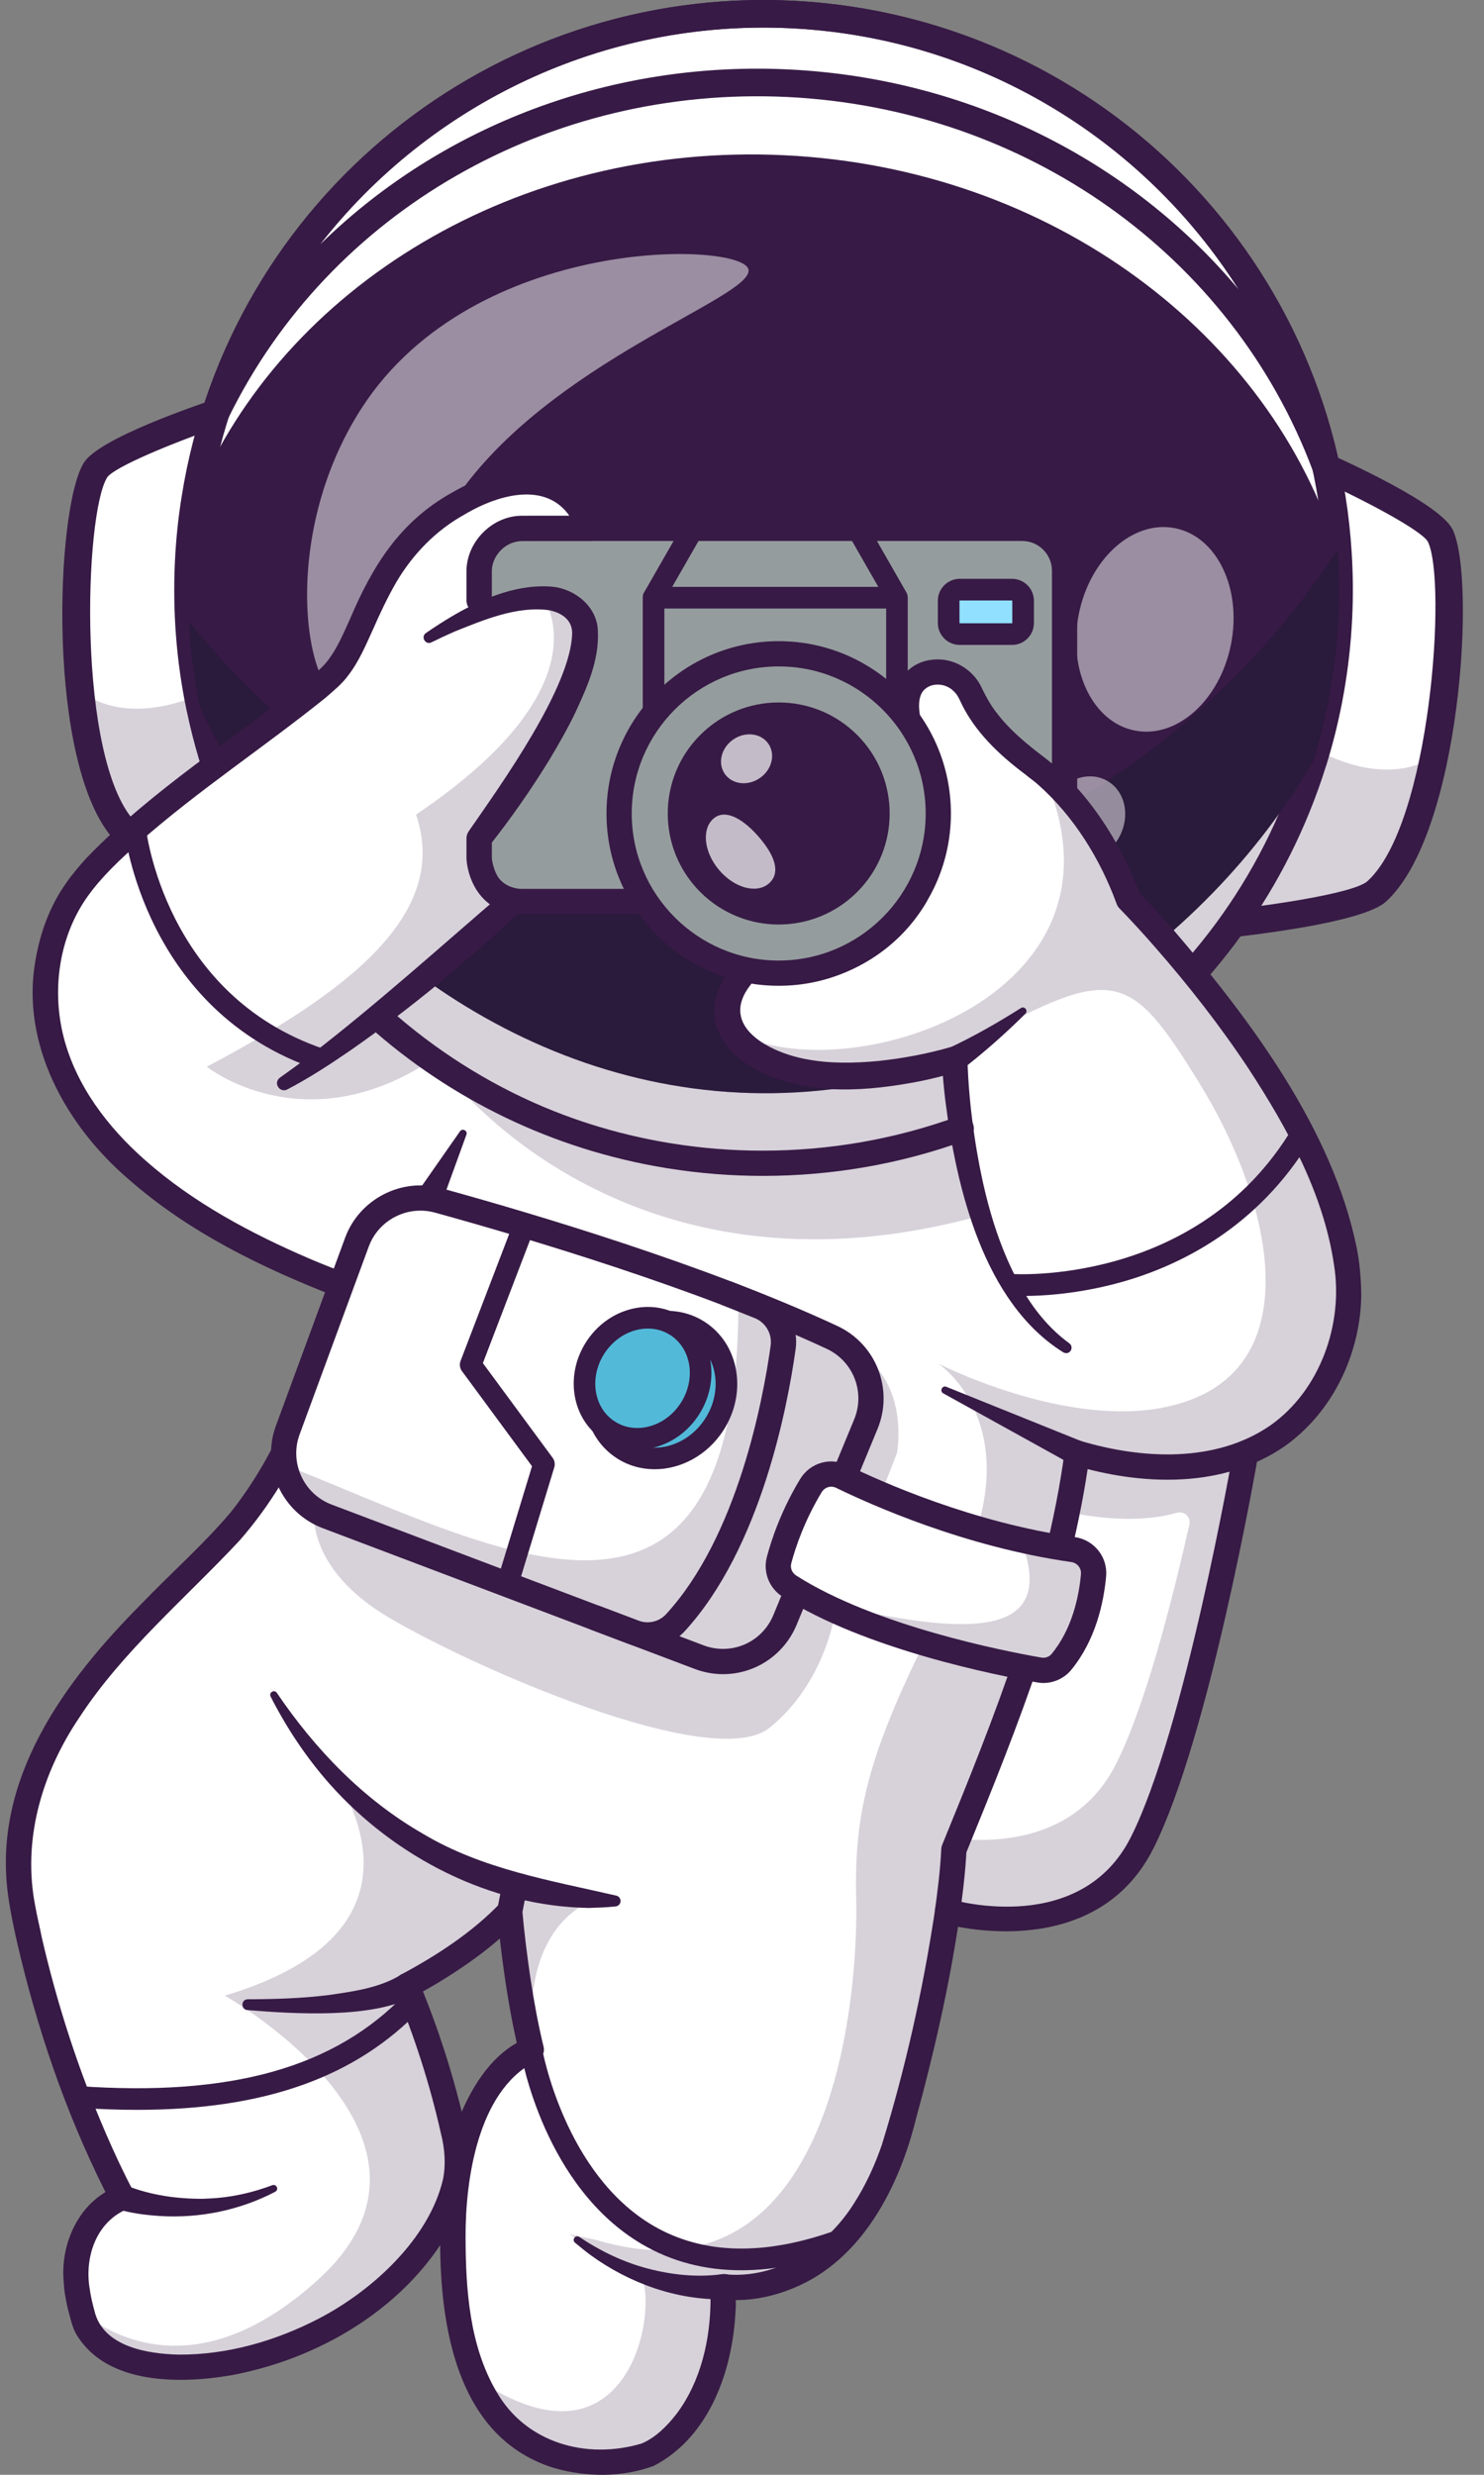
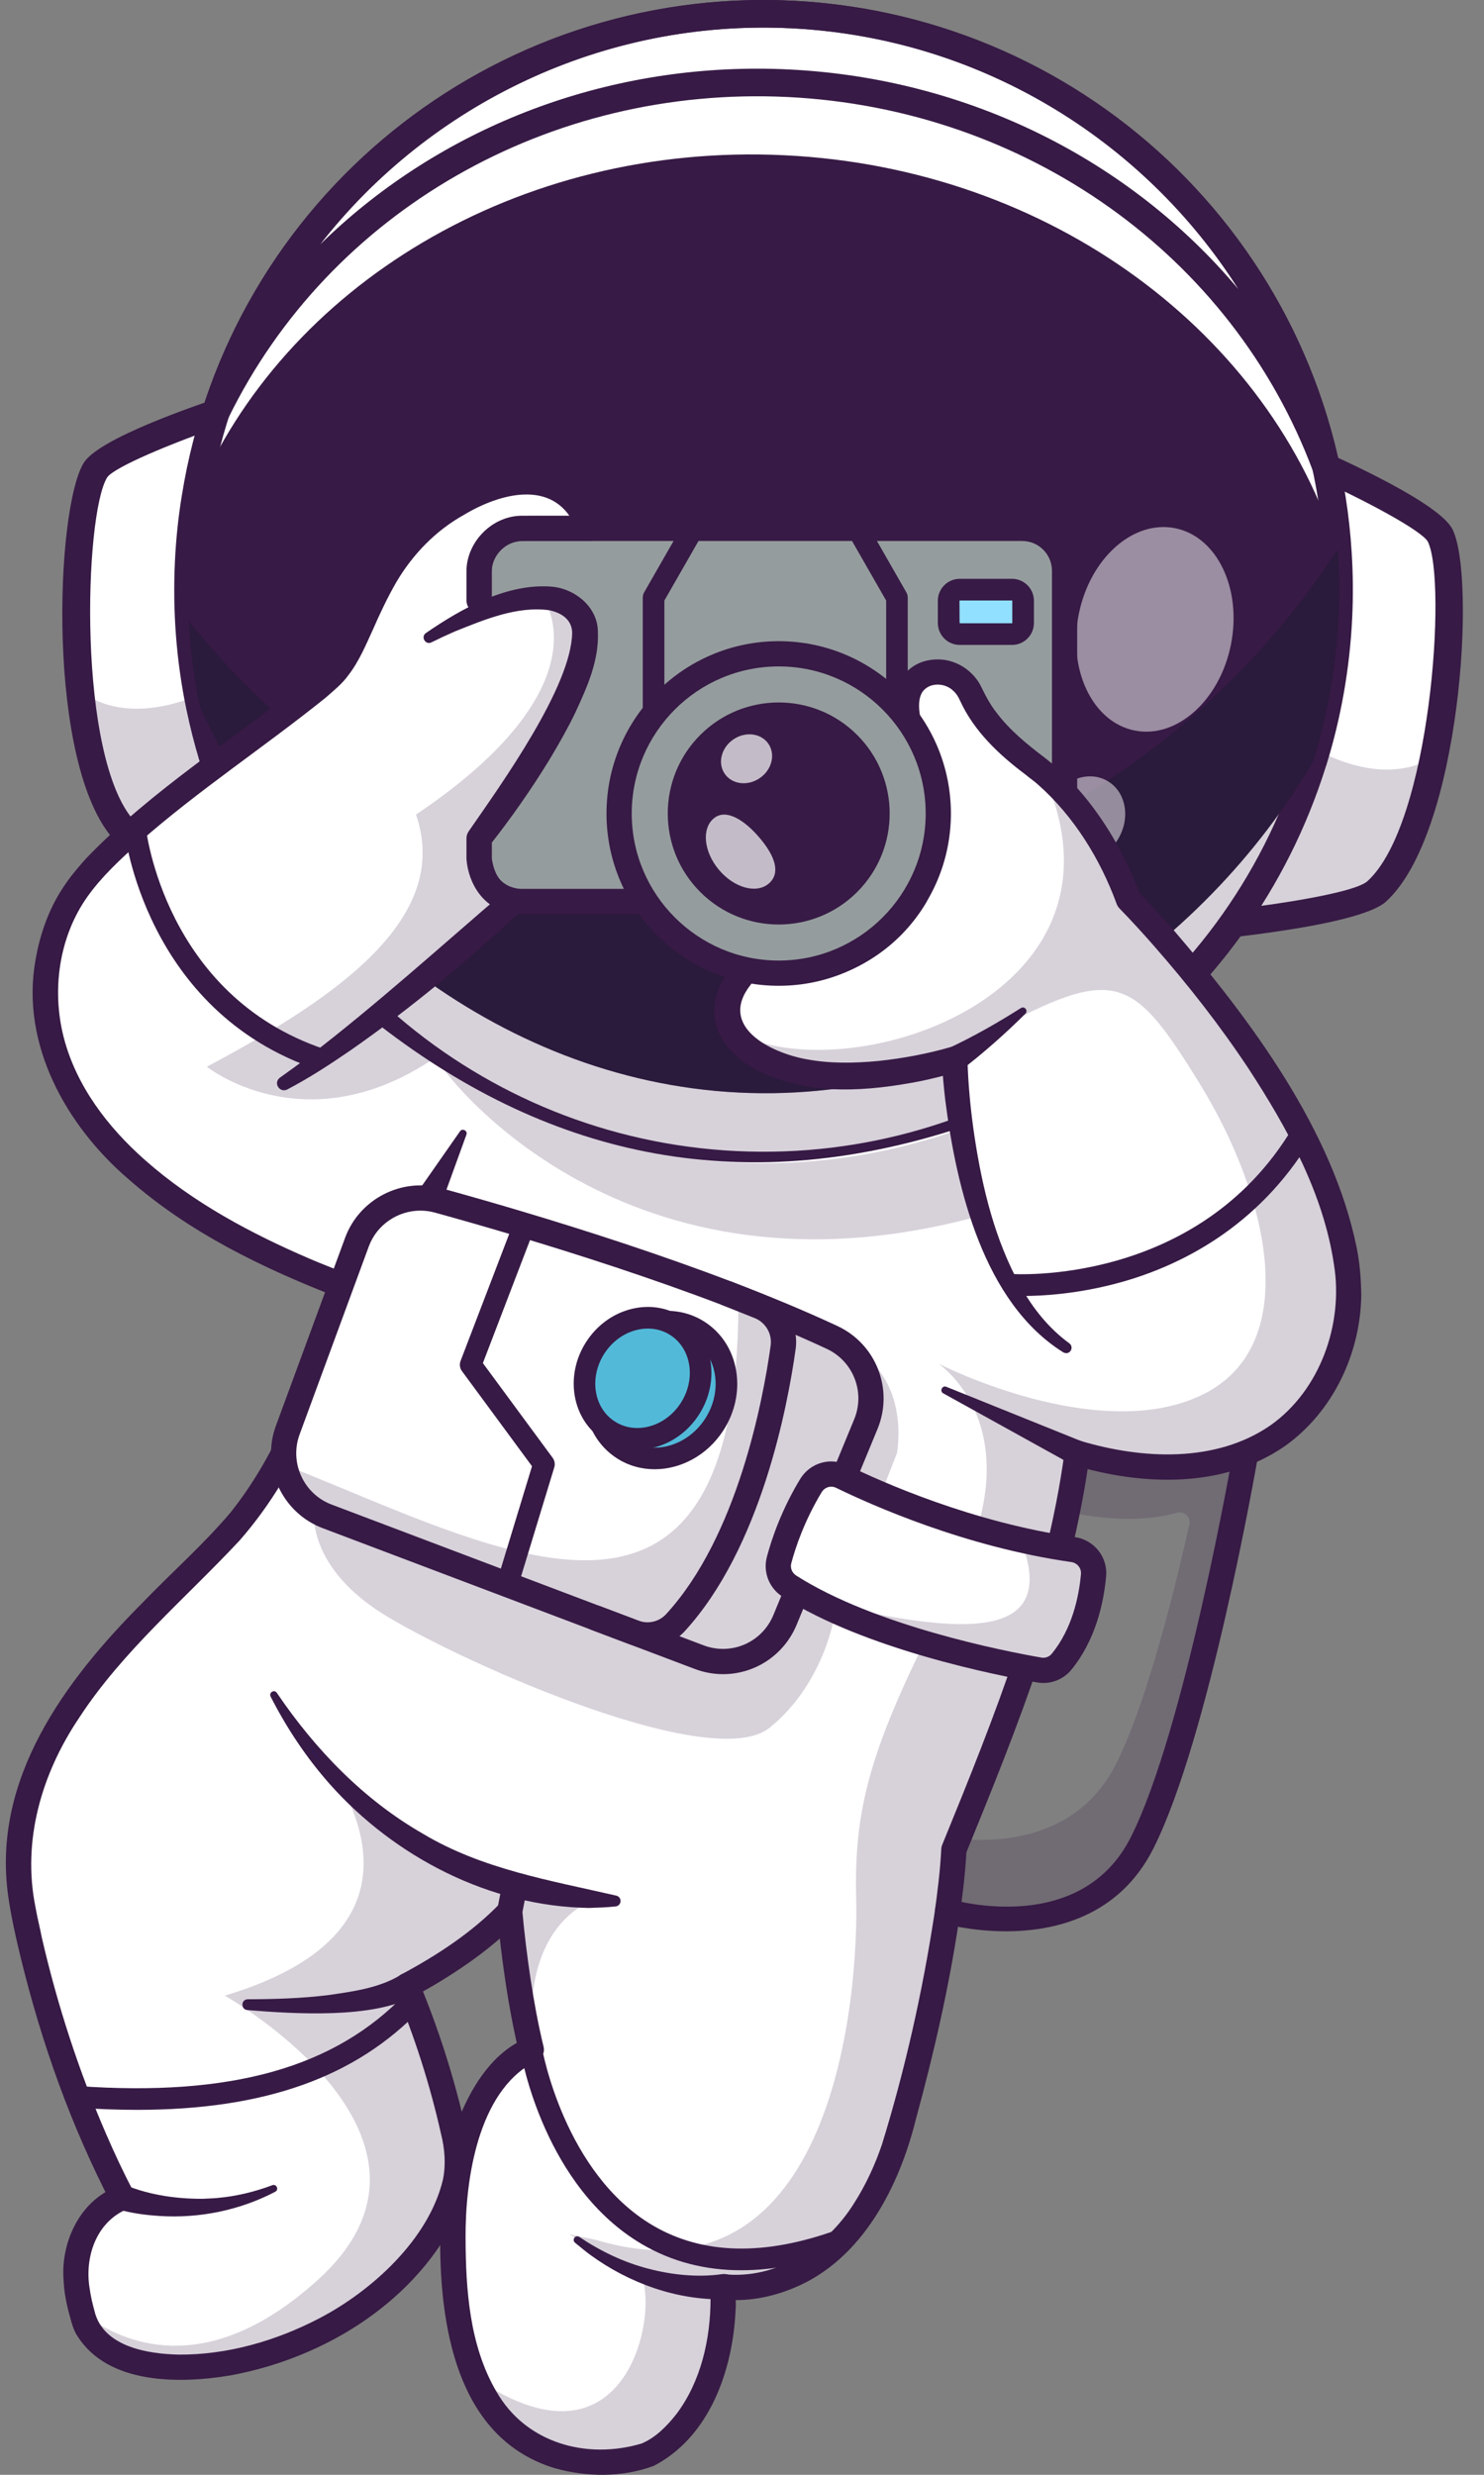
<svg xmlns="http://www.w3.org/2000/svg" width="36" height="60" viewBox="0 0 36 60" fill="none">
  <rect x="0" y="0" width="36" height="60" fill="#808080" stroke="none" />
-   <path d="M22.985 46.344C22.985 46.344 26.364 47.334 27.704 44.683C29.044 42.032 30.22 35.229 30.22 35.229L24.82 33.545L21.759 44.238" fill="white" />
  <path d="M31.703 11.126C31.703 11.126 34.655 12.413 34.937 12.985C35.46 14.045 35.059 20.107 33.397 21.612C32.746 22.201 28.157 22.558 28.157 22.558L31.703 11.126H31.703Z" fill="white" />
  <g opacity="0.2">
    <path d="M28.157 22.558C28.157 22.558 32.746 22.201 33.396 21.611C34.045 21.024 34.502 19.741 34.786 18.334C34.733 18.377 33.055 19.689 29.979 16.706C29.977 16.705 29.975 16.703 29.974 16.701L28.157 22.558Z" fill="#371A45" />
  </g>
  <path d="M8.135 21.584C8.135 21.584 3.603 20.783 3.012 20.133C2.423 19.486 2.093 18.165 1.947 16.736L1.946 16.735C1.718 14.505 1.936 12.01 2.316 11.397C2.652 10.856 5.715 9.861 5.715 9.861L6.895 15.578L8.135 21.584V21.584Z" fill="white" />
  <g opacity="0.2">
    <path d="M8.135 21.584C8.135 21.584 3.602 20.783 3.012 20.133C2.423 19.486 2.093 18.165 1.947 16.736C1.995 16.784 3.538 18.253 6.889 15.583C6.891 15.581 6.894 15.58 6.895 15.578L8.135 21.584L8.135 21.584Z" fill="#371A45" />
  </g>
  <path d="M27.692 22.93L31.495 10.671L31.837 10.82C32.759 11.222 34.934 12.222 35.238 12.837C35.817 14.012 35.434 20.218 33.621 21.86C32.921 22.493 28.968 22.83 28.183 22.891L27.692 22.929V22.93ZM31.911 11.585L28.623 22.183C30.687 21.999 32.844 21.661 33.172 21.364C34.707 19.975 35.106 14.082 34.638 13.133C34.495 12.872 33.175 12.157 31.911 11.585H31.911Z" fill="#371A45" />
  <path d="M8.563 21.998L8.077 21.913C7.302 21.776 3.4 21.057 2.765 20.358C1.119 18.548 1.341 12.335 2.032 11.221C2.394 10.638 4.656 9.854 5.612 9.543L5.968 9.428L8.563 21.998H8.563ZM5.464 10.298C4.151 10.745 2.768 11.328 2.6 11.574C2.042 12.473 1.867 18.377 3.26 19.908C3.558 20.236 5.671 20.782 7.708 21.165L5.464 10.298Z" fill="#371A45" />
  <path d="M18.356 16.825L18.354 16.876L18.322 16.849L18.356 16.825Z" fill="#D8D8D8" />
  <path d="M18.323 16.849L18.288 16.873L18.291 16.821L18.323 16.849Z" fill="#D8D8D8" />
  <path d="M18.523 28.258C26.234 28.258 32.485 22.007 32.485 14.296C32.485 6.585 26.234 0.335 18.523 0.335C10.812 0.335 4.561 6.585 4.561 14.296C4.561 22.007 10.812 28.258 18.523 28.258Z" fill="white" />
  <g opacity="0.2">
    <path d="M32.469 14.975C32.094 22.676 25.547 28.616 17.845 28.241C10.143 27.866 4.203 21.319 4.578 13.618C4.617 12.804 4.725 12.01 4.897 11.243C5.71 17.863 11.189 23.135 18.077 23.47C24.966 23.805 30.93 19.09 32.381 12.58C32.477 13.361 32.508 14.162 32.468 14.975H32.469Z" fill="#371A45" />
  </g>
  <path d="M18.539 28.533C18.304 28.533 18.068 28.527 17.831 28.515C14.033 28.33 10.535 26.678 7.98 23.861C5.425 21.045 4.119 17.402 4.304 13.604C4.489 9.806 6.142 6.308 8.958 3.753C11.774 1.198 15.418 -0.108 19.215 0.077C23.013 0.262 26.512 1.915 29.067 4.731C31.622 7.547 32.927 11.19 32.742 14.988C32.558 18.786 30.905 22.285 28.088 24.84C25.448 27.236 22.08 28.533 18.54 28.533L18.539 28.533ZM18.507 0.609C15.103 0.609 11.866 1.855 9.326 4.159C6.619 6.616 5.029 9.979 4.852 13.631C4.674 17.283 5.929 20.785 8.386 23.493C10.842 26.201 14.206 27.79 17.858 27.967C18.085 27.978 18.313 27.984 18.539 27.984C21.943 27.984 25.181 26.737 27.72 24.433C30.428 21.977 32.017 18.613 32.194 14.961C32.372 11.31 31.117 7.807 28.66 5.099C26.204 2.392 22.84 0.803 19.188 0.625C18.961 0.614 18.734 0.608 18.508 0.608L18.507 0.609Z" fill="#371A45" />
  <path d="M18.539 28.533C18.304 28.533 18.068 28.527 17.831 28.515C14.033 28.33 10.535 26.678 7.98 23.861C5.425 21.045 4.119 17.402 4.304 13.604C4.489 9.806 6.142 6.308 8.958 3.753C11.774 1.198 15.418 -0.108 19.215 0.077C23.013 0.262 26.512 1.915 29.067 4.731C31.622 7.547 32.927 11.19 32.742 14.988C32.558 18.786 30.905 22.285 28.088 24.84C25.448 27.236 22.08 28.533 18.54 28.533L18.539 28.533ZM18.507 0.609C15.103 0.609 11.866 1.855 9.326 4.159C6.619 6.616 5.029 9.979 4.852 13.631C4.674 17.283 5.929 20.785 8.386 23.493C10.842 26.201 14.206 27.79 17.858 27.967C18.085 27.978 18.313 27.984 18.539 27.984C21.943 27.984 25.181 26.737 27.72 24.433C30.428 21.977 32.017 18.613 32.194 14.961C32.372 11.31 31.117 7.807 28.66 5.099C26.204 2.392 22.84 0.803 19.188 0.625C18.961 0.614 18.734 0.608 18.508 0.608L18.507 0.609Z" fill="#371A45" />
-   <path d="M18.539 28.533C18.304 28.533 18.068 28.527 17.831 28.515C14.033 28.33 10.535 26.678 7.98 23.861C5.425 21.045 4.119 17.402 4.304 13.604C4.489 9.806 6.142 6.308 8.958 3.753C11.774 1.198 15.418 -0.108 19.215 0.077C23.013 0.262 26.512 1.915 29.067 4.731C31.622 7.547 32.927 11.19 32.742 14.988C32.558 18.786 30.905 22.285 28.088 24.84C25.448 27.236 22.08 28.533 18.54 28.533L18.539 28.533ZM18.507 0.609C15.103 0.609 11.866 1.855 9.326 4.159C6.619 6.616 5.029 9.979 4.852 13.631C4.674 17.283 5.929 20.785 8.386 23.493C10.842 26.201 14.206 27.79 17.858 27.967C18.085 27.978 18.313 27.984 18.539 27.984C21.943 27.984 25.181 26.737 27.72 24.433C30.428 21.977 32.017 18.613 32.194 14.961C32.372 11.31 31.117 7.807 28.66 5.099C26.204 2.392 22.84 0.803 19.188 0.625C18.961 0.614 18.734 0.608 18.508 0.608L18.507 0.609Z" fill="#371A45" />
  <path d="M18.529 28.592C18.296 28.592 18.063 28.586 17.828 28.575C11.322 28.259 5.856 23.593 4.528 17.227C4.526 17.22 4.524 17.212 4.522 17.203C4.278 16.029 4.185 14.817 4.244 13.601C4.27 13.063 4.326 12.526 4.412 12.007C5.567 4.818 11.933 -0.337 19.217 0.017C26.504 0.372 32.34 6.122 32.79 13.392C32.824 13.919 32.828 14.457 32.802 14.991C32.743 16.205 32.532 17.402 32.176 18.549C32.173 18.557 32.171 18.565 32.167 18.573C30.297 24.555 24.753 28.592 18.53 28.592L18.529 28.592ZM5.179 17.069C6.436 23.148 11.651 27.605 17.86 27.907C24.07 28.21 29.693 24.28 31.536 18.351C31.538 18.343 31.541 18.336 31.544 18.328C31.879 17.242 32.078 16.108 32.134 14.958C32.158 14.45 32.155 13.937 32.123 13.434C31.693 6.504 26.131 1.023 19.185 0.685C12.242 0.348 6.174 5.261 5.072 12.114C4.991 12.609 4.937 13.12 4.912 13.634C4.856 14.785 4.944 15.933 5.173 17.045C5.175 17.053 5.177 17.061 5.179 17.069Z" fill="#371A45" />
  <path d="M32.16 11.628C32.024 11.628 31.897 11.545 31.847 11.411C29.893 6.189 24.891 2.634 19.104 2.352C13.32 2.071 7.998 5.121 5.545 10.124C5.467 10.281 5.281 10.352 5.119 10.287C4.956 10.221 4.872 10.041 4.926 9.874C6.91 3.757 12.786 -0.296 19.218 0.017C25.653 0.33 31.11 4.938 32.487 11.222C32.525 11.393 32.423 11.565 32.255 11.615C32.223 11.624 32.191 11.628 32.16 11.628ZM18.368 1.665C18.623 1.665 18.879 1.671 19.137 1.684C23.488 1.896 27.415 3.879 30.041 7.01C27.716 3.345 23.704 0.905 19.185 0.685C14.669 0.465 10.439 2.504 7.769 5.924C10.514 3.234 14.307 1.665 18.367 1.665L18.368 1.665Z" fill="#371A45" />
  <path d="M32.467 14.975C32.409 16.182 32.199 17.347 31.856 18.45C31.856 18.45 31.855 18.45 31.855 18.451C29.209 23.007 23.875 26.778 17.929 26.489C11.983 26.2 7.043 21.928 4.851 17.137C4.851 17.136 4.85 17.136 4.85 17.136C4.615 16.005 4.519 14.825 4.578 13.618C4.603 13.091 4.658 12.57 4.742 12.061C6.876 6.947 12.551 3.448 19.035 3.764C25.52 4.079 30.83 8.115 32.456 13.413C32.489 13.927 32.493 14.449 32.467 14.975Z" fill="#371A45" />
  <g opacity="0.35">
    <path d="M32.468 14.975C32.409 16.183 32.199 17.348 31.857 18.45C31.857 18.45 31.856 18.45 31.856 18.451C29.209 23.007 23.876 26.779 17.93 26.489C11.984 26.2 7.043 21.929 4.852 17.137C4.852 17.136 4.85 17.136 4.85 17.136C4.711 16.462 4.62 15.772 4.582 15.068C7.537 18.732 11.959 21.509 17.021 21.755C23.469 22.069 29.286 18.195 32.435 13.345C32.443 13.368 32.451 13.39 32.457 13.414C32.49 13.928 32.494 14.449 32.468 14.975L32.468 14.975Z" fill="#111A28" />
  </g>
  <g opacity="0.5">
-     <path d="M8.379 16.983C7.403 16.935 6.75 13.018 8.777 9.888C11.518 5.656 18.037 5.853 18.158 6.537C18.279 7.22 13.321 8.758 11.054 12.092C9.381 14.551 9.355 17.03 8.379 16.983H8.379Z" fill="white" />
-   </g>
+     </g>
  <g opacity="0.5">
    <path d="M29.861 15.628C30.132 14.274 29.526 13.01 28.507 12.806C27.488 12.601 26.442 13.534 26.17 14.889C25.899 16.243 26.505 17.507 27.524 17.711C28.543 17.916 29.59 16.983 29.861 15.628Z" fill="white" />
  </g>
  <g opacity="0.5">
    <path d="M27.131 20.33C27.43 19.82 27.312 19.195 26.868 18.936C26.424 18.675 25.822 18.878 25.523 19.389C25.224 19.899 25.342 20.523 25.786 20.783C26.23 21.044 26.832 20.841 27.131 20.33Z" fill="white" />
  </g>
  <g opacity="0.2">
    <path d="M30.22 35.229C30.22 35.229 29.044 42.031 27.704 44.683C26.364 47.334 22.985 46.344 22.985 46.344L21.759 44.238L21.919 43.678L22.355 44.426C22.355 44.426 25.734 45.417 27.074 42.766C27.753 41.422 28.39 39.011 28.853 36.96C28.893 36.783 28.73 36.626 28.555 36.675C27.331 37.023 25.89 36.649 25.89 36.649L26.131 35.841L26.262 35.36C26.262 35.36 28.291 35.552 29.14 35.643C29.192 35.394 29.24 35.157 29.283 34.937L30.22 35.229L30.22 35.229Z" fill="#371A45" />
  </g>
  <path d="M24.798 12.81H12.649C12.082 12.81 11.622 13.27 11.622 13.837V20.829C11.622 21.397 12.082 21.856 12.649 21.856H24.798C25.365 21.856 25.825 21.397 25.825 20.829V13.837C25.825 13.27 25.365 12.81 24.798 12.81Z" fill="#959C9E" />
  <path d="M24.798 22.163H12.649C11.914 22.163 11.316 21.565 11.316 20.83V13.837C11.316 13.102 11.914 12.505 12.649 12.505H24.798C25.533 12.505 26.131 13.102 26.131 13.837V20.83C26.131 21.565 25.533 22.163 24.798 22.163ZM12.649 13.116C12.251 13.116 11.928 13.44 11.928 13.837V20.829C11.928 21.227 12.251 21.55 12.649 21.55H24.798C25.195 21.55 25.519 21.227 25.519 20.829V13.837C25.519 13.44 25.195 13.116 24.798 13.116H12.649Z" fill="#371A45" />
  <path d="M32.511 32.68C31.069 36.934 26.131 35.229 26.131 35.229C25.791 38.03 24.594 41.359 23.14 44.843C23.14 44.843 23.071 47.203 21.848 51.574C20.624 55.944 17.543 55.441 17.543 55.441C17.631 58.151 16.232 59.353 15.62 59.549C15.26 59.665 12.656 60.273 11.521 57.641C11.364 57.275 11.233 56.846 11.143 56.344C11.095 56.079 11.056 55.793 11.031 55.485C10.762 52.197 11.624 50.738 12.262 50.119C12.608 49.784 12.889 49.695 12.889 49.695C12.859 49.573 12.83 49.45 12.803 49.325C12.494 47.902 12.364 46.345 12.364 46.345C11.418 47.364 9.873 48.143 9.873 48.143C10.384 49.369 10.767 50.599 11.033 51.834C11.157 52.413 11.09 53.018 10.834 53.552C8.937 57.511 2.72 58.423 2.029 56.228C2.024 56.213 2.019 56.199 2.015 56.184C1.307 53.86 2.968 53.278 2.968 53.278C2.968 53.278 1.352 50.35 0.565 46.33C-0.222 42.309 3.231 39.585 5.416 37.334C7.601 35.084 8.275 31.157 8.275 31.157C-0.055 27.984 0.638 23.474 1.774 21.697C2.91 19.919 7.31 17.209 8.125 16.291C8.941 15.373 9.028 13.219 11.403 12.053C13.778 10.887 14.302 12.81 14.302 12.81H12.685C12.098 12.81 11.622 13.287 11.622 13.874V14.558L11.418 17.97L9.465 22.891L9.921 23.594L9.045 24.731C13.181 27.997 17.872 29.118 23.315 27.336C23.174 26.372 23.159 25.68 23.159 25.68C23.159 25.68 20.297 26.598 18.548 25.68C16.8 24.763 18.11 23.515 18.11 23.515C19.965 23.734 21.33 23.138 22.203 21.728L22.028 17.455C22.028 17.455 21.796 16.612 22.441 16.351C22.878 16.174 23.37 16.407 23.558 16.84C23.733 17.245 24.136 17.858 25.06 18.535C25.137 18.592 25.212 18.651 25.285 18.711C26.761 19.927 27.376 21.813 27.376 21.813C27.376 21.813 33.953 28.427 32.511 32.679V32.68Z" fill="white" />
  <g opacity="0.2">
    <path d="M23.79 29.472C15.083 31.875 10.791 25.959 10.791 25.959L10.875 25.966C12.449 26.982 14.243 27.692 16.173 28.011C16.185 28.014 16.197 28.016 16.209 28.017C16.234 28.022 16.261 28.026 16.286 28.029C17.008 28.144 17.749 28.203 18.503 28.203C20.196 28.203 21.818 27.906 23.319 27.361C23.413 27.99 23.559 28.732 23.79 29.472H23.79Z" fill="#371A45" />
  </g>
  <g opacity="0.2">
    <path d="M7.621 36.602C7.621 36.602 7.398 38.002 9.408 39.201C11.418 40.401 17.303 42.994 18.672 41.886C20.042 40.779 20.268 39.054 20.268 39.054L21.759 35.229C21.759 35.229 22.141 33.261 20.439 32.572C18.738 31.883 10.474 34.465 10.474 34.465" fill="#371A45" />
  </g>
  <g opacity="0.2">
    <path d="M32.511 32.68C31.069 36.933 26.131 35.229 26.131 35.229C25.791 38.03 24.594 41.359 23.14 44.843C23.14 44.843 23.071 47.203 21.848 51.574C20.624 55.944 17.543 55.441 17.543 55.441C17.631 58.151 16.232 59.352 15.62 59.549C15.26 59.665 12.656 60.273 11.521 57.641C15.529 60.401 16.105 55.315 15.409 54.997C14.713 54.679 13.807 54.167 13.807 54.167L14.457 54.305C20.264 56.031 20.828 48.325 20.77 46.024C20.712 43.722 21.149 42.207 23.14 38.416C25.087 34.709 22.864 33.129 22.766 33.062C22.89 33.124 26.61 34.992 29.102 33.846C31.637 32.68 30.792 29.009 29.102 26.271C27.413 23.532 27.034 23.386 23.683 25.222C20.333 27.057 17.965 25.094 17.965 25.094C20.796 26.416 27.764 24.054 25.285 18.711C26.761 19.928 27.376 21.813 27.376 21.813C27.376 21.813 33.953 28.427 32.511 32.68V32.68Z" fill="#371A45" />
  </g>
-   <path d="M18.503 28.509C17.741 28.509 16.981 28.449 16.245 28.332C16.216 28.329 16.186 28.324 16.157 28.319C16.146 28.317 16.132 28.315 16.118 28.312C13.433 27.867 10.944 26.673 8.92 24.858C8.794 24.745 8.784 24.551 8.897 24.426C9.009 24.3 9.203 24.289 9.328 24.402C11.267 26.14 13.651 27.284 16.223 27.71C16.228 27.71 16.232 27.711 16.237 27.712L16.252 27.715C16.254 27.715 16.259 27.716 16.261 27.716C16.28 27.719 16.299 27.723 16.317 27.725C16.323 27.725 16.329 27.726 16.334 27.727C17.041 27.84 17.77 27.897 18.503 27.897C20.124 27.897 21.709 27.62 23.215 27.074C23.374 27.016 23.549 27.098 23.607 27.257C23.664 27.416 23.582 27.591 23.424 27.649C21.851 28.22 20.195 28.509 18.503 28.509V28.509Z" fill="#371A45" />
  <path d="M25.797 32.789C23.859 31.581 23.202 28.804 22.932 26.678C22.894 26.349 22.863 26.028 22.85 25.687L23.253 25.974C22.937 26.074 22.636 26.147 22.323 26.213C21.066 26.456 19.691 26.57 18.485 26.007C17.552 25.578 16.974 24.701 17.56 23.725C17.629 23.607 17.708 23.5 17.796 23.397C17.874 23.299 18.002 23.179 18.14 23.206C18.518 23.25 18.896 23.263 19.266 23.229C20.384 23.152 21.373 22.53 21.942 21.567L21.897 21.741L21.722 17.468L21.733 17.537C21.723 17.497 21.718 17.473 21.712 17.444C21.547 16.666 21.993 15.922 22.86 15.992C23.244 16.031 23.583 16.262 23.772 16.59C23.892 16.831 24.006 17.068 24.178 17.282C24.495 17.704 24.926 18.055 25.35 18.375C26.127 18.977 26.731 19.782 27.19 20.643C27.375 20.996 27.534 21.335 27.667 21.718L27.593 21.597C27.897 21.908 28.18 22.22 28.462 22.54C30.335 24.725 32.329 27.384 32.913 30.257C32.988 30.627 33.019 31.036 33.023 31.414C32.998 32.819 32.342 34.222 31.174 35.057C29.678 36.094 27.707 36.022 26.031 35.519L26.435 35.266C25.983 38.642 24.702 41.834 23.422 44.962L23.446 44.852C23.418 45.427 23.348 45.963 23.268 46.525C23.025 48.167 22.653 49.788 22.216 51.386C21.817 52.998 20.924 54.778 19.271 55.464C18.713 55.698 18.1 55.815 17.494 55.743L17.849 55.431V55.731C17.848 55.831 17.853 55.931 17.843 56.032C17.773 57.47 17.214 59.08 15.861 59.783C15.096 60.067 14.233 60.059 13.45 59.838C11.171 59.138 10.708 56.615 10.679 54.533C10.685 54.251 10.676 53.924 10.697 53.647C10.742 52.852 10.875 52.042 11.158 51.3C11.474 50.531 11.987 49.726 12.797 49.403L12.592 49.767C12.389 48.925 12.256 48.08 12.151 47.225C12.116 46.94 12.085 46.659 12.06 46.369L12.589 46.552C12.214 46.95 11.798 47.286 11.366 47.59C10.928 47.895 10.488 48.167 10.012 48.416L10.156 48.025C10.637 49.18 11.021 50.377 11.295 51.598C11.467 52.258 11.429 52.975 11.148 53.6C10.143 55.772 7.908 57.16 5.607 57.587C4.387 57.796 2.624 57.822 1.878 56.635C1.758 56.466 1.701 56.166 1.645 55.971C1.594 55.761 1.554 55.527 1.545 55.31C1.471 54.51 1.815 53.606 2.53 53.164C2.649 53.085 2.728 53.046 2.868 52.989L2.701 53.425C1.726 51.547 1.018 49.556 0.513 47.505C0.39 46.999 0.266 46.456 0.195 45.942C-0.188 43.122 1.57 40.752 3.447 38.868C4.163 38.122 4.941 37.443 5.605 36.654C6.622 35.371 7.276 33.794 7.713 32.215C7.814 31.852 7.907 31.468 7.974 31.104L8.167 31.442C6.36 30.739 4.583 29.879 3.115 28.586C1.607 27.294 0.496 25.317 0.861 23.277C0.976 22.607 1.214 21.952 1.614 21.396C1.746 21.201 1.936 20.984 2.092 20.809C3.707 19.131 5.712 17.897 7.502 16.45C7.673 16.301 7.836 16.171 7.966 15.997C8.188 15.701 8.326 15.37 8.489 15.011C9.037 13.723 9.691 12.659 10.952 11.95C11.697 11.522 12.621 11.177 13.483 11.498C14.023 11.707 14.428 12.183 14.598 12.729C14.657 12.921 14.502 13.12 14.303 13.115H13.31C13.147 13.117 12.755 13.11 12.6 13.121C12.225 13.159 11.922 13.498 11.928 13.875V13.937V14.557C11.915 14.967 11.325 14.955 11.316 14.557V14.061V13.875C11.303 13.139 11.952 12.487 12.689 12.504C13.073 12.5 13.909 12.506 14.303 12.504L14.007 12.89L13.996 12.856L13.979 12.811C13.967 12.781 13.953 12.752 13.939 12.722C13.406 11.61 12.124 11.96 11.257 12.481C10.569 12.863 10.011 13.441 9.613 14.116C9.4 14.486 9.223 14.861 9.048 15.26C8.884 15.618 8.71 16.037 8.45 16.371C8.298 16.584 8.081 16.755 7.895 16.919C6.404 18.117 4.802 19.168 3.379 20.421C2.924 20.83 2.47 21.247 2.116 21.746C1.431 22.715 1.252 24.001 1.544 25.144C1.846 26.322 2.612 27.327 3.521 28.128C4.686 29.158 6.085 29.904 7.511 30.517C7.799 30.642 8.094 30.752 8.385 30.87C8.525 30.922 8.604 31.067 8.578 31.208C8.116 33.417 7.325 35.622 5.814 37.346C4.5 38.755 2.976 40.027 1.923 41.642C1.01 42.995 0.534 44.624 0.86 46.233C0.9 46.473 0.972 46.749 1.017 46.986C1.393 48.614 1.912 50.213 2.578 51.746C2.782 52.215 3.002 52.689 3.237 53.129C3.317 53.28 3.26 53.468 3.109 53.548C2.372 53.839 2.065 54.647 2.164 55.412C2.202 55.693 2.243 55.85 2.314 56.108C2.563 56.896 3.578 57.069 4.331 57.086C5.511 57.095 6.689 56.755 7.735 56.212C9.02 55.546 10.41 54.282 10.748 52.832C10.819 52.468 10.789 52.09 10.698 51.732C10.432 50.544 10.059 49.383 9.591 48.26C9.529 48.111 9.594 47.94 9.736 47.869C10.599 47.408 11.467 46.841 12.141 46.135C12.312 45.938 12.655 46.065 12.67 46.318C12.719 46.87 12.789 47.432 12.871 47.982C12.955 48.534 13.056 49.084 13.186 49.62C13.226 49.778 13.13 49.934 12.982 49.985L12.947 50C11.592 50.72 11.288 52.846 11.294 54.24C11.297 55.506 11.389 56.872 12.043 57.984C12.756 59.231 14.226 59.638 15.561 59.243C15.9 59.103 16.182 58.818 16.41 58.526C17.006 57.734 17.237 56.708 17.237 55.726L17.238 55.45C17.238 55.276 17.379 55.135 17.553 55.136C18.843 55.274 20.056 54.483 20.723 53.41C21.003 52.972 21.227 52.486 21.395 51.992C21.955 50.179 22.374 48.31 22.663 46.435C22.739 45.91 22.808 45.356 22.834 44.833C22.835 44.795 22.844 44.758 22.858 44.724C24.118 41.642 25.381 38.506 25.827 35.191C25.849 35 26.05 34.875 26.231 34.939C27.715 35.379 29.499 35.471 30.822 34.555C32.019 33.709 32.594 32.106 32.361 30.663C32.107 28.942 31.234 27.358 30.288 25.908C29.599 24.869 28.825 23.881 28.002 22.942C27.728 22.63 27.445 22.319 27.16 22.027C27.126 21.992 27.102 21.953 27.087 21.91C26.69 20.826 26.051 19.791 25.182 19.023C25.086 18.935 24.971 18.859 24.872 18.775C24.237 18.3 23.631 17.73 23.292 16.992C23.253 16.903 23.201 16.814 23.126 16.749C22.918 16.543 22.529 16.538 22.368 16.789C22.259 16.982 22.293 17.23 22.334 17.441L22.509 21.714C22.512 21.778 22.495 21.837 22.464 21.887C21.797 23.012 20.628 23.742 19.325 23.842C18.905 23.881 18.486 23.869 18.075 23.823L18.326 23.739C18.29 23.78 18.242 23.829 18.208 23.877C17.413 24.888 18.684 25.522 19.565 25.681C20.128 25.788 20.724 25.779 21.315 25.722C21.901 25.66 22.509 25.547 23.071 25.383C23.262 25.324 23.466 25.472 23.469 25.672C23.485 26.295 23.548 26.938 23.641 27.559C23.83 28.802 24.134 30.056 24.743 31.159C25.044 31.706 25.438 32.203 25.941 32.568C26.068 32.668 25.95 32.868 25.798 32.788L25.797 32.789Z" fill="#371A45" />
  <path d="M15.855 17.595C15.71 17.595 15.593 17.478 15.593 17.333V14.491C15.593 14.445 15.605 14.4 15.627 14.36L16.59 12.68C16.662 12.554 16.822 12.511 16.948 12.583C17.073 12.655 17.117 12.815 17.045 12.941L16.117 14.56V17.333C16.117 17.478 16 17.596 15.855 17.596V17.595Z" fill="#371A45" />
  <path d="M21.759 17.596C21.614 17.596 21.497 17.478 21.497 17.333V14.56L20.569 12.941C20.497 12.815 20.541 12.655 20.666 12.583C20.792 12.511 20.952 12.554 21.024 12.68L21.986 14.36C22.009 14.4 22.021 14.445 22.021 14.49V17.333C22.021 17.478 21.904 17.595 21.759 17.595V17.596Z" fill="#371A45" />
  <path d="M23.004 25.417C23.609 25.135 24.199 24.799 24.765 24.44C24.806 24.413 24.86 24.425 24.887 24.466C24.91 24.502 24.904 24.547 24.875 24.576C24.632 24.818 24.381 25.053 24.122 25.281C23.858 25.512 23.599 25.73 23.315 25.944C22.942 26.197 22.602 25.622 23.004 25.417H23.004Z" fill="#371A45" />
  <path d="M24.823 31.419C24.616 31.419 24.493 31.41 24.478 31.409L24.52 30.886C24.565 30.89 29.051 31.197 31.354 27.35L31.804 27.619C30.51 29.78 28.588 30.696 27.203 31.084C26.169 31.373 25.287 31.42 24.823 31.42V31.419Z" fill="#371A45" />
  <path d="M21.004 34.529L19.044 39.272C18.707 40.087 17.782 40.487 16.957 40.175L7.936 36.763C7.407 36.563 7.042 36.119 6.922 35.607C6.852 35.307 6.866 34.983 6.98 34.671L8.66 30.113C8.953 29.316 9.807 28.877 10.625 29.102C12.372 29.584 15.417 30.478 18.185 31.571C18.877 31.844 19.552 32.129 20.183 32.423C20.976 32.793 21.338 33.721 21.004 34.529Z" fill="white" />
  <g opacity="0.2">
    <path d="M21.004 34.529L19.044 39.272C18.707 40.087 17.783 40.487 16.957 40.175L7.936 36.763C7.407 36.563 7.042 36.119 6.923 35.607L7.033 35.566C12.187 37.617 17.88 40.858 17.914 31.602L18.185 31.571C18.877 31.844 19.552 32.129 20.183 32.423C20.976 32.793 21.338 33.72 21.004 34.529L21.004 34.529Z" fill="#371A45" />
  </g>
  <path d="M17.541 40.589C17.312 40.589 17.078 40.548 16.849 40.461L7.827 37.049C6.836 36.675 6.327 35.56 6.694 34.565L8.373 30.007C8.718 29.069 9.744 28.542 10.706 28.808C12.931 29.42 17.138 30.669 20.312 32.147C21.256 32.586 21.684 33.684 21.287 34.646L19.327 39.388C19.017 40.137 18.303 40.589 17.541 40.589ZM10.197 29.351C9.654 29.351 9.142 29.689 8.947 30.218L7.268 34.777C7.017 35.458 7.365 36.221 8.044 36.477L17.065 39.889C17.741 40.145 18.486 39.822 18.762 39.154L20.721 34.412C20.994 33.754 20.701 33.002 20.054 32.701C16.92 31.242 12.751 30.005 10.544 29.397C10.429 29.366 10.312 29.351 10.197 29.351Z" fill="#371A45" />
  <path d="M15.709 39.944C15.561 39.944 15.411 39.917 15.266 39.862L14.349 39.516C14.191 39.456 14.111 39.279 14.171 39.121C14.23 38.963 14.407 38.883 14.565 38.943L15.482 39.29C15.723 39.381 15.989 39.32 16.16 39.133C17.89 37.249 18.509 33.954 18.695 32.624C18.735 32.339 18.575 32.064 18.308 31.956L17.525 31.643C17.369 31.58 17.292 31.402 17.355 31.245C17.418 31.089 17.596 31.012 17.753 31.075L18.535 31.388C19.065 31.601 19.38 32.144 19.301 32.709C19.107 34.095 18.457 37.535 16.611 39.547C16.374 39.805 16.047 39.944 15.709 39.944V39.944Z" fill="#371A45" />
  <path d="M17.325 34.541C17.836 33.75 17.67 32.734 16.954 32.27C16.238 31.807 15.243 32.072 14.732 32.863C14.22 33.654 14.386 34.67 15.102 35.133C15.818 35.597 16.813 35.331 17.325 34.541Z" fill="#52B9D9" />
  <path d="M15.882 35.621C15.56 35.621 15.242 35.535 14.96 35.352C14.124 34.811 13.923 33.63 14.512 32.719C15.101 31.809 16.261 31.508 17.097 32.049C17.506 32.314 17.777 32.736 17.859 33.239C17.94 33.732 17.828 34.245 17.546 34.682C17.155 35.286 16.513 35.621 15.882 35.621ZM16.174 32.304C15.715 32.304 15.242 32.555 14.952 33.004C14.52 33.672 14.651 34.528 15.245 34.912C15.838 35.296 16.673 35.065 17.105 34.397C17.317 34.07 17.401 33.688 17.342 33.324C17.284 32.969 17.096 32.673 16.812 32.489C16.618 32.364 16.397 32.304 16.174 32.304H16.174Z" fill="#371A45" />
  <path d="M12.306 38.678C12.281 38.678 12.255 38.675 12.23 38.667C12.091 38.625 12.013 38.478 12.056 38.34L12.906 35.548L11.207 33.243C11.154 33.171 11.141 33.078 11.173 32.994L12.47 29.61C12.522 29.475 12.674 29.407 12.809 29.459C12.944 29.511 13.012 29.663 12.96 29.798L11.714 33.048L13.406 35.343C13.455 35.409 13.47 35.496 13.446 35.575L12.557 38.493C12.523 38.606 12.419 38.679 12.306 38.679V38.678Z" fill="#371A45" />
  <path d="M16.734 34.158C17.186 33.459 17.039 32.56 16.406 32.15C15.773 31.741 14.893 31.975 14.44 32.674C13.988 33.373 14.135 34.272 14.768 34.682C15.401 35.092 16.281 34.857 16.734 34.158Z" fill="#52B9D9" />
  <path d="M15.458 35.146C15.162 35.146 14.876 35.063 14.626 34.902C13.873 34.414 13.691 33.351 14.221 32.532C14.475 32.139 14.854 31.858 15.288 31.743C15.732 31.624 16.18 31.691 16.549 31.93C17.303 32.417 17.485 33.48 16.954 34.3C16.7 34.693 16.321 34.973 15.887 35.089C15.743 35.127 15.599 35.146 15.457 35.146L15.458 35.146ZM15.716 32.21C15.62 32.21 15.522 32.223 15.424 32.249C15.115 32.331 14.845 32.533 14.661 32.816C14.288 33.393 14.4 34.131 14.911 34.461C15.155 34.619 15.453 34.662 15.752 34.582C16.06 34.5 16.331 34.298 16.514 34.015C16.887 33.438 16.775 32.7 16.264 32.37C16.101 32.264 15.913 32.21 15.716 32.21V32.21Z" fill="#371A45" />
  <path d="M26.528 38.191C26.477 38.747 26.305 39.614 25.751 40.29C25.62 40.449 25.412 40.523 25.209 40.488C24.317 40.333 21.68 39.813 19.748 38.8C19.539 38.691 19.338 38.576 19.148 38.454C18.937 38.319 18.835 38.064 18.899 37.821C19.009 37.415 19.233 36.744 19.669 36.021C19.825 35.763 20.148 35.665 20.418 35.797C21.174 36.166 22.805 36.892 24.762 37.334C25.172 37.427 25.597 37.507 26.031 37.569C26.337 37.612 26.556 37.883 26.528 38.191V38.191Z" fill="white" />
  <g opacity="0.2">
    <path d="M26.528 38.191C26.477 38.747 26.305 39.614 25.751 40.29C25.62 40.449 25.412 40.523 25.209 40.488C24.317 40.333 21.681 39.813 19.748 38.8C23.008 39.574 25.782 39.961 24.763 37.334C25.172 37.427 25.597 37.507 26.031 37.569C26.337 37.612 26.556 37.883 26.528 38.191Z" fill="#371A45" />
  </g>
  <path d="M25.309 40.803C25.258 40.803 25.208 40.798 25.157 40.789C24.214 40.626 20.983 39.991 18.984 38.712C18.658 38.504 18.505 38.114 18.604 37.743C18.724 37.295 18.96 36.605 19.408 35.863C19.647 35.466 20.139 35.32 20.553 35.522C21.385 35.928 23.587 36.911 26.074 37.266C26.543 37.333 26.876 37.751 26.833 38.219C26.775 38.853 26.581 39.76 25.988 40.484C25.821 40.687 25.57 40.803 25.309 40.803L25.309 40.803ZM20.166 36.044C20.073 36.044 19.984 36.092 19.932 36.178C19.521 36.86 19.305 37.491 19.195 37.901C19.165 38.013 19.213 38.132 19.313 38.197C21.217 39.414 24.347 40.028 25.262 40.187C25.358 40.204 25.455 40.168 25.514 40.095C26.009 39.492 26.173 38.711 26.223 38.163C26.236 38.02 26.133 37.892 25.988 37.871C23.414 37.505 21.142 36.49 20.284 36.072C20.246 36.053 20.206 36.044 20.166 36.044L20.166 36.044Z" fill="#371A45" />
  <path d="M10.398 15.461C10.398 15.461 13.136 13.742 14.04 14.879C14.943 16.015 11.622 20.327 11.622 20.327V20.83C11.697 21.353 11.925 21.735 12.453 21.838C12.453 21.838 9.013 24.988 6.88 26.27" fill="white" />
  <path d="M10.329 15.35C11.198 14.751 12.315 14.126 13.408 14.225C13.954 14.282 14.492 14.714 14.504 15.302C14.537 16.016 14.239 16.664 13.958 17.274C13.769 17.666 13.555 18.041 13.334 18.409C12.885 19.142 12.399 19.838 11.864 20.513L11.928 20.327V20.829L11.925 20.785C11.954 20.988 12.013 21.174 12.108 21.3C12.201 21.427 12.334 21.501 12.512 21.537C12.749 21.581 12.837 21.901 12.662 22.062C11.362 23.288 9.968 24.445 8.501 25.466C8.007 25.805 7.503 26.134 6.967 26.414C6.787 26.505 6.621 26.255 6.789 26.128C7.029 25.955 7.27 25.786 7.503 25.604C9.105 24.377 10.71 22.93 12.247 21.612L12.395 22.137C11.748 22.034 11.365 21.447 11.316 20.829V20.326C11.316 20.256 11.34 20.192 11.38 20.14C12.155 19.021 13.859 16.65 13.88 15.344C13.877 15.024 13.621 14.854 13.319 14.794C12.546 14.689 11.752 15.021 11.032 15.31C10.841 15.393 10.649 15.483 10.465 15.574C10.322 15.644 10.202 15.443 10.329 15.35V15.35Z" fill="#371A45" />
  <path d="M7.692 25.929C3.502 24.514 3.022 20.172 3.018 20.128L3.539 20.076C3.544 20.116 3.996 24.128 7.86 25.432L7.692 25.929L7.692 25.929Z" fill="#371A45" />
  <path d="M6.715 41.041C7.647 42.416 8.82 43.633 10.263 44.46C11.696 45.317 13.353 45.591 14.957 45.96C15.028 45.98 15.069 46.053 15.049 46.124C15.034 46.178 14.988 46.214 14.936 46.22C14.721 46.244 14.505 46.25 14.289 46.257C11.894 46.222 9.58 45.03 8.001 43.256C7.429 42.61 6.95 41.889 6.564 41.13C6.519 41.036 6.65 40.95 6.715 41.041L6.715 41.041Z" fill="#371A45" />
  <path d="M12.365 46.65C12.346 46.65 12.326 46.648 12.306 46.644C12.14 46.612 12.032 46.451 12.065 46.285L12.19 45.644C12.222 45.478 12.383 45.37 12.549 45.403C12.715 45.435 12.823 45.596 12.79 45.761L12.665 46.402C12.637 46.548 12.508 46.65 12.365 46.65Z" fill="#371A45" />
  <path d="M10.062 48.384C9.068 48.952 7.13 48.824 6 48.733C5.837 48.718 5.843 48.474 6.009 48.471C6.652 48.47 7.32 48.449 7.956 48.371C8.549 48.285 9.164 48.205 9.685 47.903C9.989 47.664 10.383 48.109 10.062 48.384H10.062Z" fill="#371A45" />
  <path d="M3.075 52.991C3.657 53.222 4.299 53.313 4.927 53.308C5.036 53.302 5.158 53.299 5.267 53.289C5.725 53.249 6.17 53.142 6.603 52.98C6.705 52.938 6.776 53.087 6.676 53.138C5.815 53.589 4.828 53.789 3.856 53.724C3.518 53.701 3.194 53.659 2.862 53.564C2.453 53.426 2.673 52.829 3.075 52.99L3.075 52.991Z" fill="#371A45" />
  <path d="M17.58 55.745C16.416 55.77 15.263 55.353 14.329 54.675C14.197 54.581 14.076 54.473 13.95 54.374C13.912 54.344 13.906 54.289 13.935 54.252C13.965 54.214 14.019 54.208 14.057 54.236C14.57 54.58 15.136 54.851 15.734 55.005C16.31 55.154 16.917 55.218 17.506 55.137C17.933 55.072 18.012 55.704 17.58 55.745L17.58 55.745Z" fill="#371A45" />
  <path d="M3.325 51.152C2.856 51.152 2.366 51.134 1.855 51.098C1.711 51.088 1.602 50.962 1.612 50.818C1.622 50.673 1.748 50.566 1.892 50.575C5.608 50.838 8.132 50.127 9.836 48.338C9.936 48.233 10.102 48.229 10.207 48.329C10.312 48.429 10.316 48.595 10.216 48.7C8.635 50.359 6.424 51.152 3.325 51.152Z" fill="#371A45" />
  <path d="M17.983 55.041C17.104 55.041 16.302 54.833 15.586 54.416C13.209 53.031 12.653 49.872 12.63 49.738C12.606 49.595 12.703 49.46 12.845 49.436C12.988 49.412 13.123 49.508 13.148 49.651C13.153 49.681 13.688 52.705 15.853 53.964C17.061 54.666 18.563 54.698 20.319 54.058C20.455 54.009 20.605 54.079 20.655 54.215C20.704 54.351 20.634 54.502 20.498 54.551C19.602 54.878 18.762 55.041 17.983 55.041V55.041Z" fill="#371A45" />
  <path d="M25.999 35.505L22.881 33.78C22.788 33.728 22.856 33.581 22.956 33.622L26.262 34.953C26.654 35.128 26.384 35.699 25.999 35.505Z" fill="#371A45" />
  <path d="M10.203 28.796L11.159 27.428C11.217 27.344 11.35 27.414 11.315 27.508L10.745 29.078C10.565 29.503 9.958 29.189 10.203 28.796Z" fill="#371A45" />
  <path d="M24.402 46.823C23.556 46.823 22.915 46.642 22.899 46.638C22.737 46.59 22.644 46.42 22.692 46.258C22.74 46.096 22.91 46.003 23.072 46.05C23.199 46.088 26.223 46.934 27.431 44.545C28.735 41.966 29.907 35.245 29.919 35.177C29.947 35.011 30.106 34.899 30.272 34.928C30.439 34.957 30.55 35.115 30.521 35.281C30.473 35.561 29.322 42.16 27.977 44.821C27.141 46.475 25.575 46.823 24.402 46.823V46.823Z" fill="#371A45" />
-   <path d="M21.592 14.753H15.855C15.71 14.753 15.593 14.635 15.593 14.49C15.593 14.346 15.71 14.228 15.855 14.228H21.592C21.736 14.228 21.854 14.346 21.854 14.49C21.854 14.635 21.736 14.753 21.592 14.753Z" fill="#371A45" />
  <path d="M24.55 14.296H23.283C23.134 14.296 23.013 14.417 23.013 14.566V15.105C23.013 15.254 23.134 15.374 23.283 15.374H24.55C24.699 15.374 24.82 15.254 24.82 15.105V14.566C24.82 14.417 24.699 14.296 24.55 14.296Z" fill="#92E0FF" />
-   <path d="M24.55 15.636H23.283C22.989 15.636 22.751 15.398 22.751 15.104V14.565C22.751 14.272 22.989 14.033 23.283 14.033H24.55C24.843 14.033 25.082 14.272 25.082 14.565V15.104C25.082 15.398 24.843 15.636 24.55 15.636ZM23.283 14.558C23.279 14.558 23.276 14.561 23.276 14.565V15.104C23.276 15.108 23.279 15.111 23.283 15.111H24.55C24.554 15.111 24.557 15.108 24.557 15.104V14.565C24.557 14.561 24.554 14.558 24.55 14.558H23.283Z" fill="#371A45" />
+   <path d="M24.55 15.636H23.283C22.989 15.636 22.751 15.398 22.751 15.104V14.565C22.751 14.272 22.989 14.033 23.283 14.033H24.55C24.843 14.033 25.082 14.272 25.082 14.565V15.104C25.082 15.398 24.843 15.636 24.55 15.636ZM23.283 14.558C23.279 14.558 23.276 14.561 23.276 14.565C23.276 15.108 23.279 15.111 23.283 15.111H24.55C24.554 15.111 24.557 15.108 24.557 15.104V14.565C24.557 14.561 24.554 14.558 24.55 14.558H23.283Z" fill="#371A45" />
  <path d="M21.628 22.46C23.14 20.948 23.14 18.497 21.628 16.985C20.116 15.473 17.665 15.473 16.153 16.985C14.641 18.497 14.641 20.948 16.153 22.46C17.665 23.972 20.116 23.972 21.628 22.46Z" fill="#959C9E" />
  <path d="M18.891 23.9C16.587 23.9 14.713 22.026 14.713 19.723C14.713 17.419 16.587 15.545 18.891 15.545C21.194 15.545 23.068 17.419 23.068 19.723C23.068 22.026 21.194 23.9 18.891 23.9ZM18.891 16.157C16.924 16.157 15.325 17.756 15.325 19.723C15.325 21.689 16.925 23.288 18.891 23.288C20.857 23.288 22.456 21.689 22.456 19.723C22.456 17.757 20.857 16.157 18.891 16.157Z" fill="#371A45" />
  <path d="M20.794 21.626C21.845 20.575 21.845 18.87 20.794 17.819C19.743 16.768 18.038 16.768 16.987 17.819C15.936 18.87 15.936 20.575 16.987 21.626C18.038 22.677 19.743 22.677 20.794 21.626Z" fill="#371A45" />
  <g opacity="0.7">
    <path d="M18.439 20.327C18.806 20.764 18.944 21.174 18.645 21.425C18.346 21.676 17.806 21.524 17.439 21.087C17.072 20.65 17.016 20.091 17.315 19.841C17.614 19.59 18.072 19.889 18.439 20.327Z" fill="white" />
  </g>
  <g opacity="0.7">
    <path d="M18.431 18.865C18.724 18.665 18.818 18.292 18.641 18.033C18.464 17.774 18.083 17.727 17.79 17.927C17.497 18.127 17.403 18.5 17.58 18.759C17.757 19.018 18.138 19.066 18.431 18.865Z" fill="white" />
  </g>
  <path d="M7.789 42.72C7.673 42.581 7.561 42.437 7.452 42.288C7.475 42.315 7.613 42.471 7.789 42.72Z" fill="#211E7A" />
  <g opacity="0.2">
    <path d="M14.457 46.022C12.562 46.837 12.93 49.323 12.93 49.323H12.929C12.619 47.9 12.49 46.342 12.49 46.342C11.543 47.361 9.999 48.141 9.999 48.141C10.509 49.366 10.892 50.596 11.159 51.832C11.283 52.411 11.215 53.016 10.959 53.55C9.063 57.509 2.846 58.421 2.154 56.226C2.15 56.211 2.145 56.196 2.14 56.181C3.167 56.901 5.135 57.596 7.698 55.286C11.543 51.819 5.454 48.383 5.454 48.383C10.312 46.929 8.719 43.859 7.915 42.72C9.553 44.696 11.785 45.713 14.457 46.022Z" fill="#371A45" />
  </g>
  <g opacity="0.2">
    <path d="M13.195 14.536C13.195 14.536 14.724 16.637 10.092 19.749C10.933 22.193 8.361 24.09 5.017 25.862C5.017 25.862 7.373 27.747 10.473 25.698L9.227 24.668L11.971 21.856C11.971 21.856 10.827 20.968 12.55 19.016C14.273 17.064 15.001 14.31 13.194 14.536L13.195 14.536Z" fill="#371A45" />
  </g>
</svg>